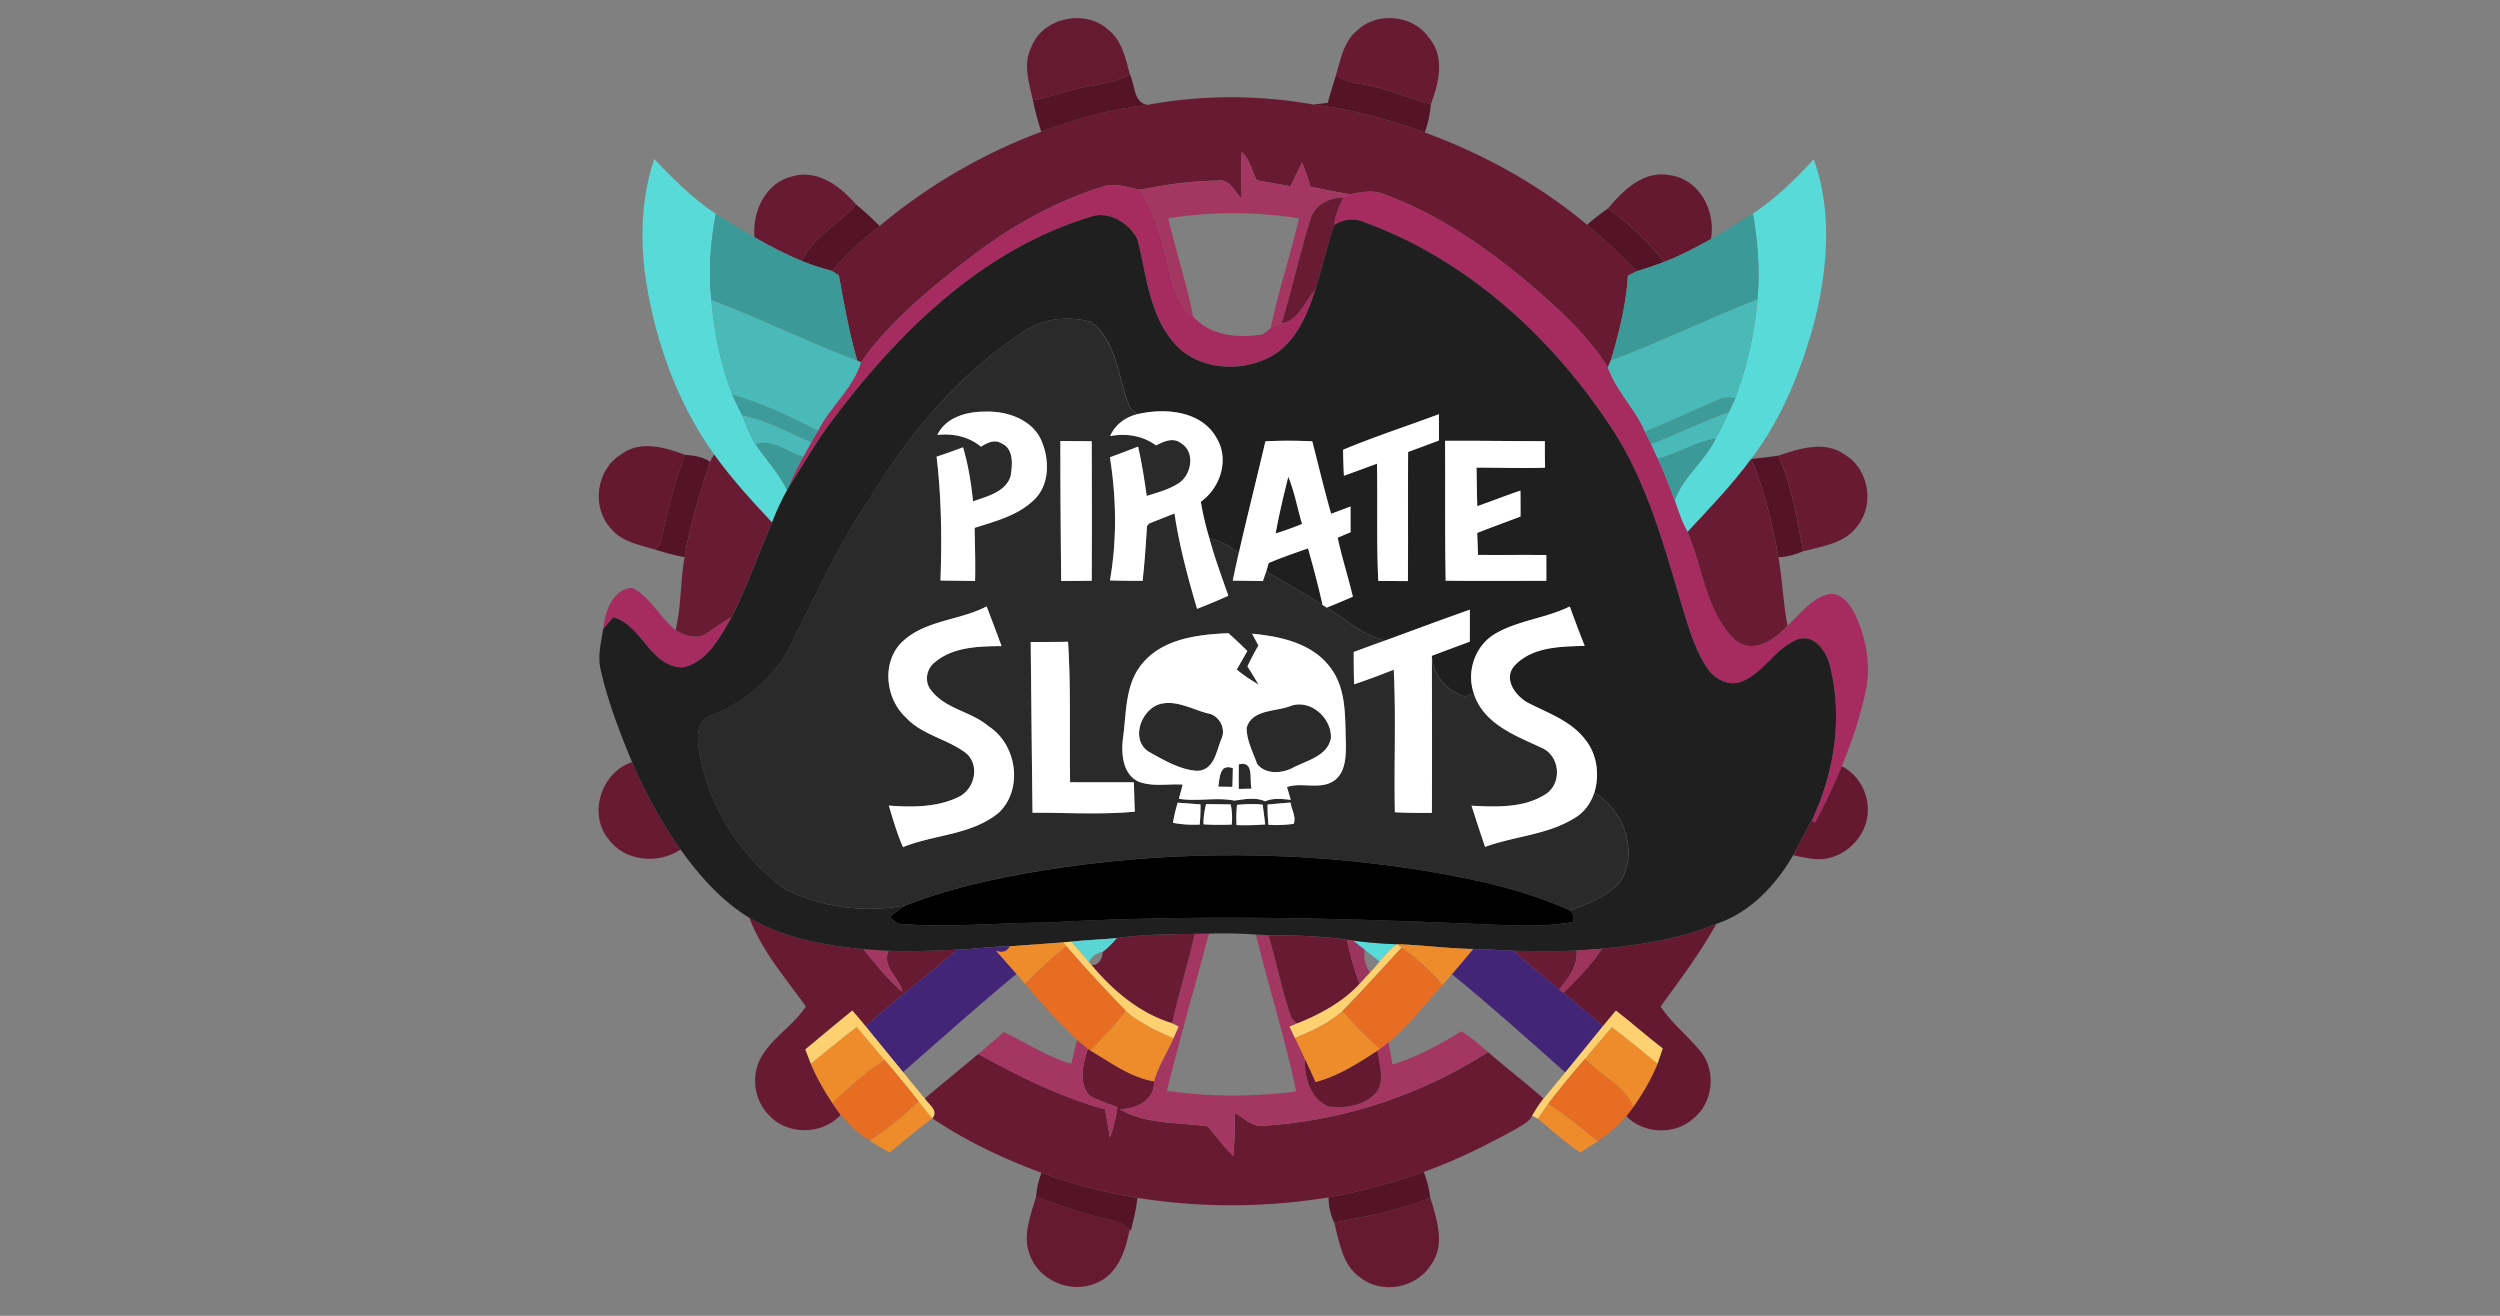
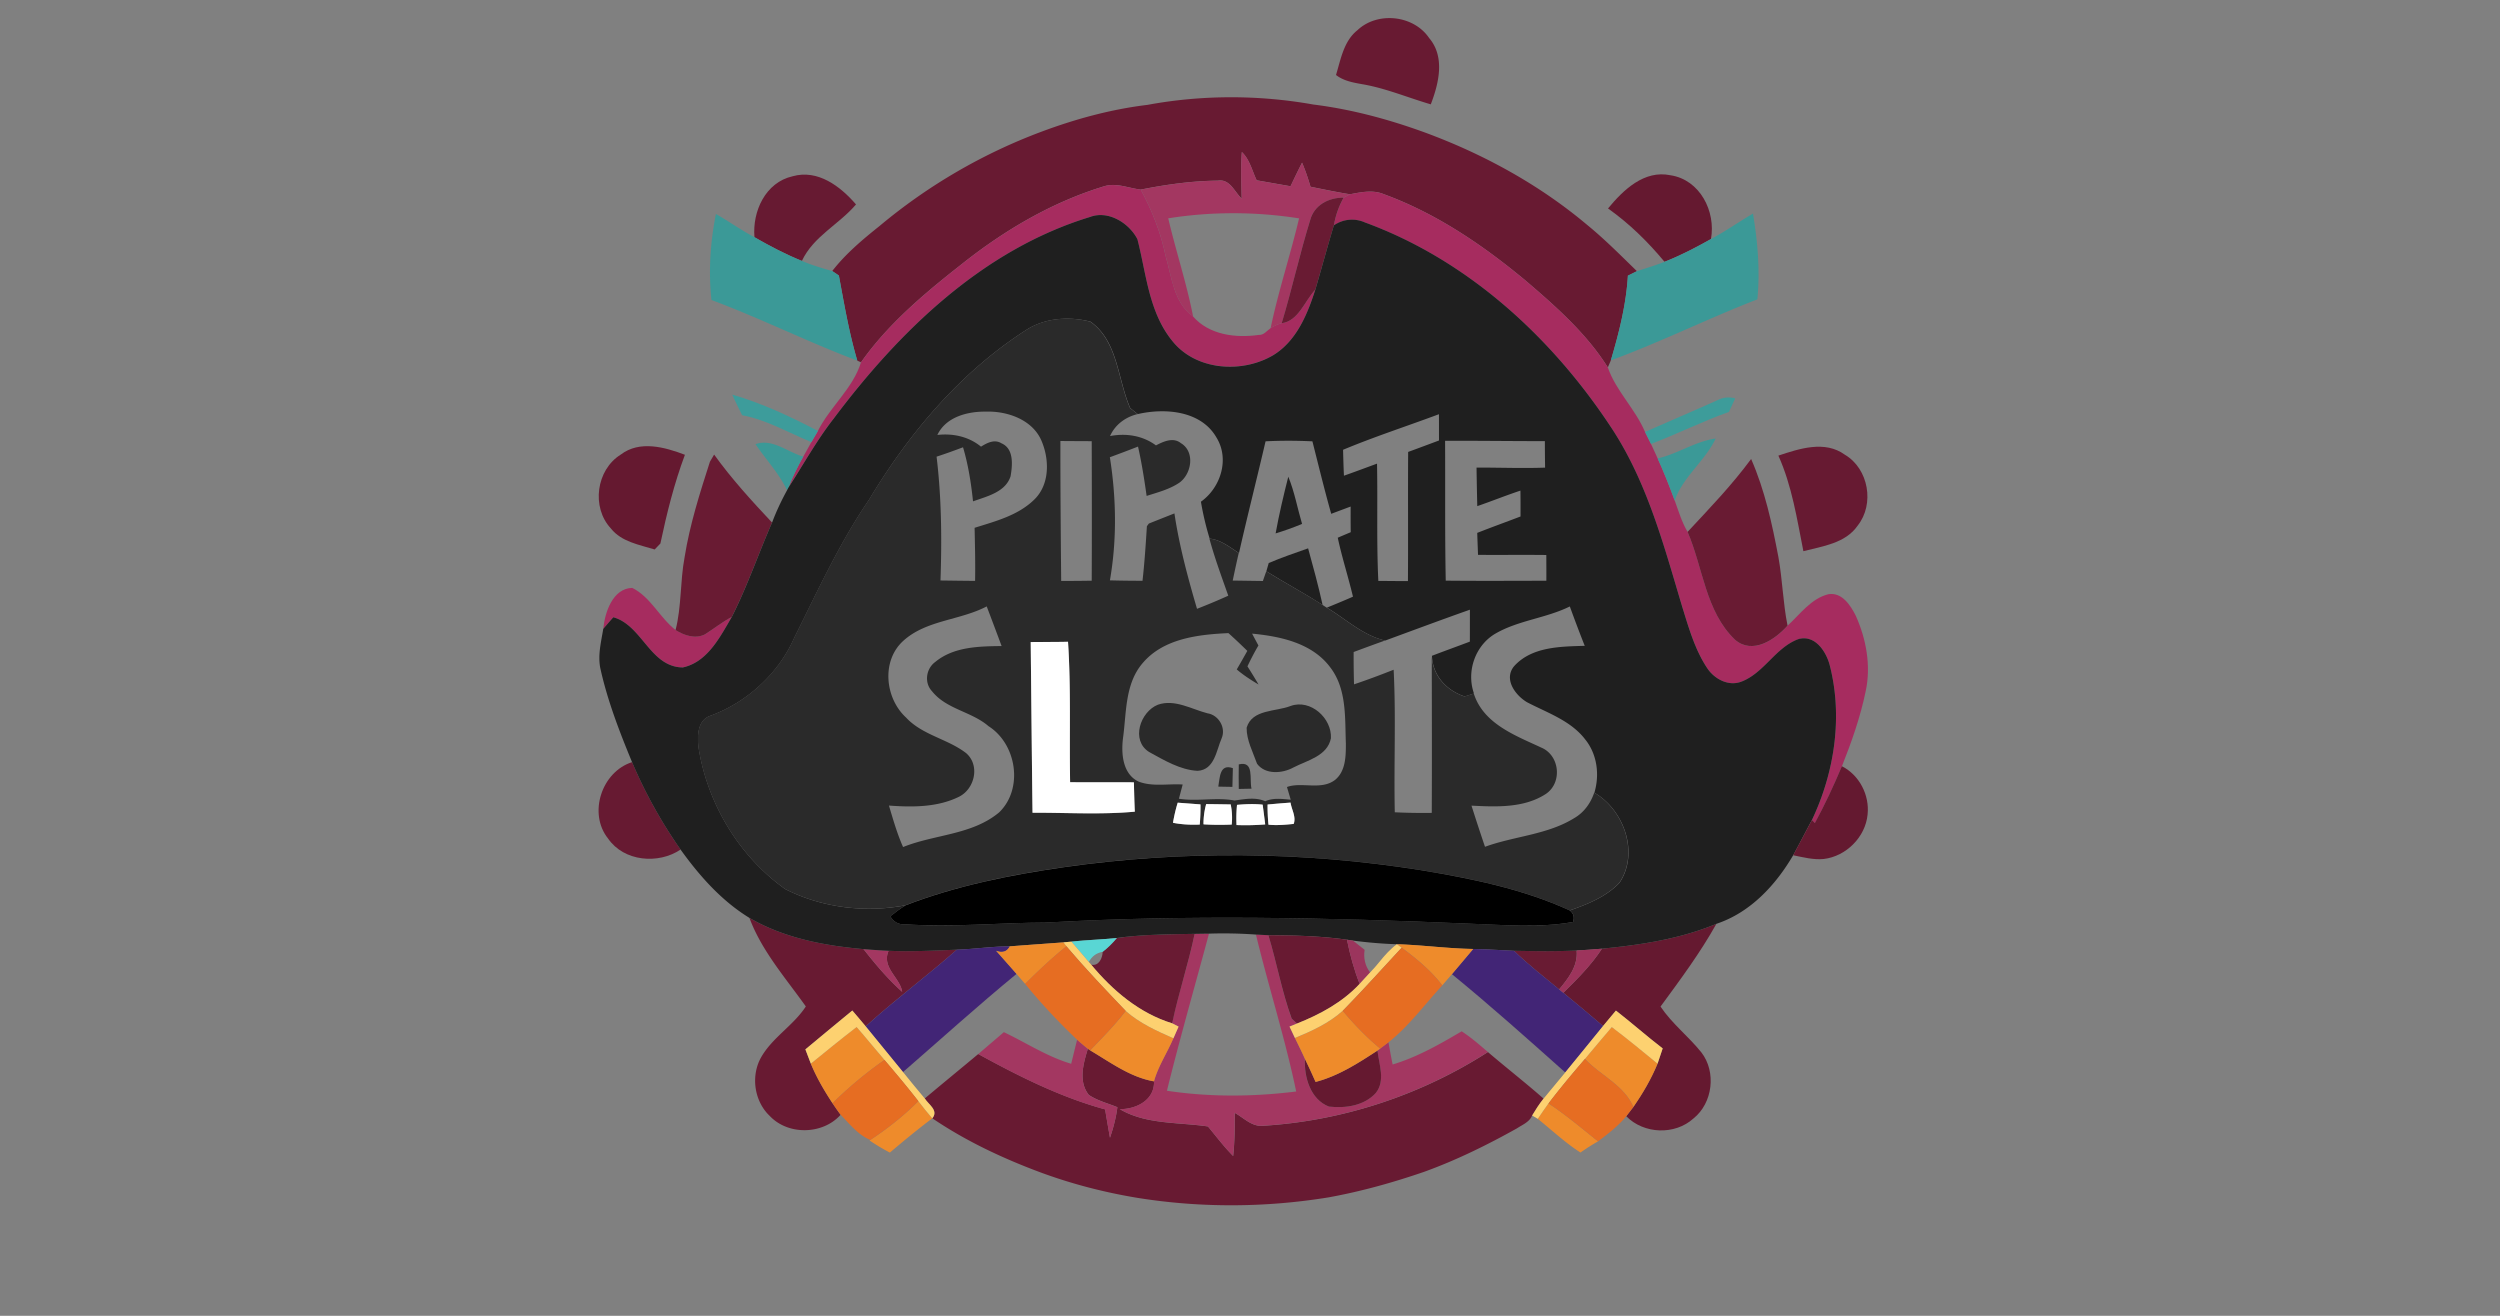
<svg xmlns="http://www.w3.org/2000/svg" id="Layer_2" viewBox="0 0 570 300">
  <rect x="0" y="0" width="570" height="300" fill="#808080" stroke="none" />
  <style>.st0{fill:#661a31}.st1{fill:#681a32}.st2{fill:#541327}.st3{fill:#a33761}.st4{fill:#57dad8}.st5{fill:#671a32}.st6{fill:#651930}.st7{fill:#a62c5f}.st8{fill:#691b33}.st9{fill:#3b9997}.st10{fill:#1f1f1f}.st11{fill:#49bab8}.st12{fill:#2a2a2a}.st13{fill:#3d9c9b}.st14{fill:#3d9c9a}.st15{fill:#fff}.st16{fill:#641930}.st17{fill:#59d6d4}.st18{fill:#9b355d}.st19{fill:#422576}.st20{fill:#ee8b2b}.st21{fill:#fdd170}.st22{fill:#e66d22}.st23{fill:#9d345c}</style>
  <switch>
    <g>
-       <path class="st0" d="M235.1 10.84c2.51-6.84 12.44-8.95 17.66-3.98 3.1 2.45 3.9 6.52 4.85 10.12-3.36 1.93-7.28 2.2-10.98 3.04-3.76.76-7.35 2.2-11.13 2.84-.86-3.89-2.32-8.19-.4-12.02zM236.22 272.85c4.59 1.64 9.13 3.43 13.88 4.54 2.59.68 5.46.99 7.45 2.99-.89 4.75-2.68 10.12-7.53 12.13-5.8 2.62-13.25-.52-15.29-6.58-1.64-4.34.3-8.89 1.49-13.08zM304.2 278.76c7.38-1.45 14.98-2.66 21.91-5.69 1.46 4.88 3.52 10.72.16 15.31-3.34 5.36-11.25 6.81-16.19 2.86-4.05-2.84-4.7-8.06-5.88-12.48z" />
      <path class="st1" d="M309.48 6.9c4.58-4.34 12.82-3.47 16.36 1.77 3.68 4.3 2.21 10.36.38 15.12-5.21-1.52-10.25-3.67-15.62-4.59-2.1-.37-4.27-.76-5.99-2.1 1.09-3.58 1.76-7.72 4.87-10.2zM261.63 23.91c12.43-2.3 25.35-2.3 37.79-.08 8.71 1.08 17.19 3.37 25.43 6.37 13.36 4.92 26.07 11.87 37 21.06 4.01 3.27 7.66 6.96 11.37 10.57-.52.25-1.54.77-2.06 1.02-.39 6.58-2.02 13.02-3.89 19.32l-.68 1.6c-4.88-7.75-11.88-13.93-18.79-19.83-9.72-8.07-20.37-15.32-32.29-19.67-2.48-1.05-5.18-.46-7.71.02-3.01-.48-6.01-1.12-9-1.72-.55-1.86-1.16-3.7-1.93-5.49-.91 1.78-1.77 3.58-2.63 5.38-2.58-.45-5.14-.91-7.72-1.36-1.04-2.19-1.58-4.73-3.38-6.45-.28 3.54-.12 7.1-.03 10.64-1.64-1.56-2.7-4.55-5.43-4.11-5.92.06-11.8.89-17.58 2.04-2.76-.3-5.55-1.62-8.33-.76-12.01 3.65-22.94 10.13-32.71 17.93-8.33 6.54-16.61 13.5-22.75 22.22l-.85-.39c-1.87-6.36-2.99-12.89-4.2-19.4-.38-.26-1.13-.77-1.51-1.02 3.07-3.96 6.92-7.18 10.81-10.29a126.577 126.577 0 0 1 36.86-21.47c7.82-2.92 15.91-5.13 24.21-6.13zM170.87 209.28c7.88 4.59 17.03 6.32 26.01 7.12 2.7 3.43 5.53 6.81 8.81 9.73-.46-3.21-4.76-5.53-3.09-9.35 5.19.23 10.36-.05 15.55-.25-6.79 5.99-14.08 11.4-20.77 17.48-1-1.22-2.02-2.41-3.05-3.61-3.58 2.94-7.14 5.89-10.71 8.85l1.24 3.25c1.31 3.17 3.06 6.15 4.94 9.02.59.9 1.21 1.78 1.85 2.66-4.07 4.54-11.95 4.71-16.15.25-3.5-3.31-4.34-8.99-2.05-13.21 2.56-4.63 7.43-7.36 10.28-11.75-4.6-6.48-10.06-12.66-12.86-20.19zM248.03 239.12l.54.37c4.61 2.73 9.17 6.14 14.55 7.06.15 4.27-4.01 6.35-7.79 6.35 5.98 3.52 13.4 2.94 20.09 3.94 1.89 2.28 3.67 4.65 5.75 6.74.35-3.27.38-6.56.36-9.84 2.07 1.14 3.94 3.23 6.51 2.94 18.12-1.12 35.93-6.99 51.21-16.81 4.19 3.58 8.54 6.97 12.68 10.61-.97 1.21-1.81 2.52-2.6 3.85-.61 1.5-2.21 2.1-3.46 2.93-6.83 3.82-13.88 7.29-21.24 9.94-7.1 2.44-14.34 4.46-21.72 5.8-14.4 2.35-29.18 2.42-43.57.11-7.45-1.23-14.8-3.12-21.9-5.73-8.69-3.22-17.19-7.2-24.87-12.41h-.01c1.51-1.81-.83-3.13-1.7-4.53 4.04-3.4 8.14-6.74 12.19-10.13 9.23 5.06 18.71 9.82 28.91 12.62.37 2.15.72 4.31 1.12 6.46.78-2.27 1.38-4.58 1.69-6.95-2.18-.9-4.54-1.47-6.52-2.81-2.43-3.07-1.25-7.13-.22-10.51z" />
-       <path class="st2" d="M257.62 16.98c1.2 2.37.75 6.43 4.01 6.93-8.3 1-16.39 3.21-24.21 6.13-.8-2.35-1.41-4.76-1.92-7.19 3.78-.64 7.37-2.08 11.13-2.84 3.71-.84 7.63-1.1 10.99-3.03zM302.7 23.46c.61-2.13 1.26-4.24 1.92-6.36 1.73 1.35 3.89 1.74 5.99 2.1 5.37.92 10.41 3.07 15.62 4.59-.15 2.2-.63 4.34-1.38 6.41-8.23-3-16.72-5.29-25.43-6.37.83-.09 2.46-.27 3.28-.37zM195.16 46.6c1.89 1.54 3.68 3.2 5.4 4.91-3.89 3.12-7.74 6.34-10.81 10.29-2.35-.67-4.69-1.36-6.93-2.32 2.62-5.61 8.47-8.31 12.34-12.88zM361.84 51.26c1.52-1.33 3.11-2.6 4.78-3.73 4.84 3.43 9.1 7.59 12.88 12.16-2.06.82-4.19 1.45-6.29 2.14-3.71-3.61-7.35-7.3-11.37-10.57zM156.15 103.69c1.99.17 4.04.39 5.72 1.6-2.29 7.14-4.59 14.33-5.77 21.76-2.32-.43-4.59-1.09-6.84-1.77.32-.35.98-1.01 1.31-1.36 1.43-6.85 3.13-13.65 5.58-20.23zM399.26 104.65c2.08-.2 4.14-.46 6.21-.77 3.09 6.9 4.23 14.43 5.69 21.79-1.82.74-3.7 1.37-5.68 1.36-1.43-7.61-3.1-15.26-6.22-22.38zM237.44 267.39c7.1 2.61 14.44 4.5 21.9 5.73-.28 2.54-.89 5.01-1.51 7.49l-.28-.22c-1.99-2-4.86-2.31-7.45-2.99-4.75-1.12-9.29-2.9-13.88-4.54.13-1.89.59-3.71 1.22-5.47zM302.91 273c7.38-1.33 14.63-3.36 21.72-5.8.7 1.9 1.23 3.85 1.48 5.86-6.92 3.04-14.52 4.24-21.91 5.69-.85-1.79-1.29-3.75-1.29-5.75z" />
      <path class="st3" d="M283.14 34.67c1.81 1.72 2.35 4.27 3.38 6.45 2.58.45 5.14.91 7.72 1.36.86-1.81 1.72-3.6 2.63-5.38.77 1.78 1.38 3.62 1.93 5.49 2.99.61 5.99 1.24 9 1.72-.37.2-1.1.58-1.46.76-3.39-.02-6.7 1.68-7.62 5.14-2.4 7.75-4.14 15.71-6.49 23.49-.9.22-1.74.64-2.53 1.13 1.76-8.44 4.5-16.64 6.49-25.04-9.86-1.55-19.98-1.58-29.83-.01 1.75 7.5 4.2 14.83 5.67 22.4-4.43-3.21-4.85-8.99-6.28-13.83-1.08-5.31-3.08-10.36-5.66-15.11 5.78-1.15 11.66-1.98 17.58-2.04 2.73-.45 3.78 2.54 5.43 4.11-.08-3.55-.24-7.1.04-10.64zM272.37 212.92c.82-.01 2.46-.03 3.28-.05-3.21 11.94-6.62 23.82-9.59 35.82 9.75 1.47 19.69 1.39 29.47.17-2.5-12.05-6.29-23.83-9.18-35.79.71.03 2.13.12 2.84.15 1.91 6.3 3.07 12.85 5.3 19.02l1.21 1.13c-.43.17-1.26.52-1.69.69.31.64.92 1.94 1.23 2.6.77 1.59 1.56 3.16 2.28 4.77-.22 4.14 1.26 9.23 5.47 10.86 3.74.44 8.06-.17 10.69-3.12 2.23-2.79.71-6.5.37-9.64l.62-.45c.47-.36 1.43-1.08 1.9-1.44.3 1.69.61 3.37.95 5.06 5.6-1.67 10.73-4.61 15.74-7.56 2.13 1.39 4.05 3.05 5.97 4.71-15.28 9.82-33.09 15.7-51.21 16.81-2.56.29-4.44-1.81-6.51-2.94.02 3.29-.01 6.58-.36 9.84-2.08-2.09-3.86-4.46-5.75-6.74-6.69-1-14.11-.43-20.09-3.94 3.77 0 7.93-2.08 7.79-6.35.97-3.48 3.02-6.52 4.43-9.83.29-.67.87-1.99 1.17-2.66a66.7 66.7 0 0 1-1.46-.75c1.45-6.84 3.71-13.51 5.13-20.37zM196.89 216.4c1.9.16 3.81.29 5.72.38-1.67 3.82 2.63 6.14 3.09 9.35-3.28-2.92-6.11-6.3-8.81-9.73zM228.88 235.33c5.11 2.43 9.89 5.6 15.35 7.21.45-1.83.9-3.66 1.35-5.47.79.7 1.61 1.39 2.45 2.06-1.02 3.38-2.21 7.44.21 10.52 1.98 1.33 4.34 1.91 6.52 2.81-.31 2.37-.91 4.68-1.69 6.95-.39-2.15-.75-4.31-1.12-6.46-10.2-2.79-19.68-7.56-28.91-12.62 1.95-1.68 3.9-3.33 5.84-5z" />
-       <path class="st4" d="M149.18 36.25c4.3 4.58 8.81 9.02 14.04 12.53-1.29 6.44-1.71 13.06-1.02 19.62.55 7.36 2.14 14.65 4.75 21.56.69 1.59 1.49 3.13 2.24 4.7.94 2.23 1.74 4.54 3.06 6.6 2.38 3.51 5.35 6.64 7.2 10.49-1.3 2.38-2.46 4.83-3.42 7.38-4.65-4.94-9.25-9.97-13.21-15.5-8.8-12.35-13.92-27.16-15.89-42.14-.94-8.44-.49-17.14 2.25-25.24zM399.68 48.71c5.18-3.47 9.67-7.82 13.86-12.41 4.17 11.58 3.21 24.36.38 36.13-3 11.45-7.46 22.72-14.65 32.22-4.37 5.92-9.48 11.25-14.49 16.62-1.35-2.22-2.06-4.73-2.94-7.14 1.82-5.37 6.9-8.99 9.35-14.16 1.14-1.96 2.06-4.01 3.02-6.06.36-.77 1.07-2.32 1.43-3.09 2.66-7.25 4.45-14.86 5.05-22.56.63-6.54.07-13.11-1.01-19.55zM308.48 214.46c3.31.43 6.66.71 10.01.83-1.52 1.12-2.76 2.54-3.94 3.99-1.08-.99-2.25-1.85-3.4-2.71-.9-.72-1.78-1.42-2.67-2.11z" />
      <path class="st5" d="M180.71 40.19c5.76-1.63 10.91 2.3 14.46 6.42-3.88 4.57-9.72 7.27-12.34 12.88-3.74-1.52-7.31-3.39-10.81-5.4-.51-5.9 2.5-12.5 8.69-13.9zM405.47 103.88c4.8-1.6 10.6-3.52 15.15-.21 5.44 3.21 6.83 11.27 2.92 16.18-2.79 4.03-7.98 4.69-12.37 5.82-1.46-7.35-2.6-14.89-5.7-21.79zM138.65 191.2c-4.61-5.73-1.47-15.24 5.46-17.43 2.98 7 6.69 13.71 11.06 19.93-5.04 3.4-12.89 2.76-16.52-2.5z" />
      <path class="st6" d="M366.63 47.53c3.48-4.22 8.25-8.83 14.25-7.57 6.7 1.02 10.37 8.23 9.22 14.54-3.43 1.93-6.92 3.75-10.59 5.19-3.79-4.57-8.04-8.73-12.88-12.16zM141.54 103.64c4.31-3.29 10.03-1.7 14.62.05-2.45 6.58-4.15 13.39-5.59 20.23-.33.35-.99 1.01-1.31 1.36-3.51-1.08-7.56-1.74-9.97-4.78-4.51-4.83-3.36-13.38 2.25-16.86zM365.25 216.3c8.88-.87 17.81-2.21 26.09-5.67-3.71 6.65-8.25 12.75-12.74 18.87 2.61 3.89 6.38 6.8 9.3 10.43 3.46 4.45 2.63 11.55-1.79 15.08-4.24 3.85-11.33 3.57-15.32-.51.4-.53 1.22-1.58 1.62-2.1 2.15-3.1 4.07-6.38 5.51-9.88.41-1.16.8-2.32 1.17-3.48-3.63-2.78-7.05-5.82-10.66-8.63-.99 1.16-1.97 2.33-2.93 3.52-3-2.55-6.01-5.09-9.06-7.58 3.18-3.12 6.36-6.31 8.81-10.05zM299.95 246.69c5.14-1.33 9.71-4.28 14.11-7.15.35 3.14 1.86 6.84-.37 9.64-2.63 2.94-6.96 3.55-10.69 3.12-4.21-1.62-5.69-6.72-5.47-10.86.83 1.73 1.65 3.48 2.42 5.25z" />
      <g>
        <path class="st7" d="M251.76 42.47c2.77-.86 5.57.46 8.33.76 2.58 4.75 4.58 9.8 5.66 15.11 1.43 4.84 1.85 10.63 6.28 13.83 3.67 4.21 9.74 4.94 14.97 4.19 1.18.07 1.84-.97 2.7-1.54.79-.48 1.63-.91 2.53-1.13 3.84-.49 5.26-5.12 7.67-7.66-1.82 5.66-4.3 11.7-9.59 14.94-7.19 4.25-17.79 3.51-23.13-3.37-5.28-6.56-5.83-15.24-7.85-23.06-1.87-3.68-6.62-6.66-10.79-5.08-24.48 7.46-43.54 26.06-58.55 46.08-3.82 4.9-6.81 10.35-10.19 15.55.95-2.4 2.07-4.74 3.35-6.98.6-1.1 1.22-2.21 1.84-3.3.37-.63 1.13-1.91 1.49-2.55 2.76-5.53 8.02-9.72 9.82-15.64 6.14-8.72 14.42-15.67 22.75-22.22 9.77-7.79 20.71-14.28 32.71-17.93zM307.8 44.3c2.53-.48 5.22-1.07 7.71-.02 11.93 4.35 22.57 11.59 32.29 19.67 6.91 5.9 13.92 12.08 18.79 19.83 1.81 5.31 6.27 9.46 8.48 14.72.33.68 1.02 2.05 1.37 2.74.52 1.09 1.01 2.18 1.51 3.29 1.43 3.15 2.7 6.37 3.89 9.61.89 2.42 1.6 4.92 2.94 7.14 3.53 8.13 4.07 18.12 10.82 24.59 4 3.46 9.11-.01 11.97-3.22 2.88-2.63 5.38-6.22 9.35-7.18 3.05-.46 4.99 2.52 6.18 4.88 2.4 5.32 3.52 11.42 2.29 17.2-1.21 5.89-3.21 11.58-5.43 17.16-1.85 4.42-3.89 8.75-6.16 12.96l-.67-.7c5.11-10.8 7.05-23.36 4.12-35.04-.76-3.21-3.32-7.27-7.18-6.21-5.23 1.9-7.82 7.72-13.03 9.71-2.96 1.13-6.15-.62-7.79-3.08-2.81-4.21-4.19-9.15-5.68-13.93-4.23-14.13-8.07-28.74-16.36-41.16-13.54-20.48-32.68-38-55.97-46.52-2.36-1.06-4.98-.82-7.11.66.37-2.22 1.12-4.36 2.22-6.32.35-.2 1.09-.58 1.45-.78zM137.55 143.39c.33-3.73 2.16-9.25 6.6-9.35 4.2 2.07 6.24 6.77 9.89 9.61 1.96 1.22 4.49 2.09 6.7.98 2.06-1.3 3.94-2.85 6.12-3.97-2.68 4.55-5.53 10.3-11.18 11.52-7.44-.07-9.27-9.63-15.84-11.44-.78.88-1.53 1.76-2.29 2.65z" />
      </g>
      <g>
        <path class="st8" d="M298.72 50.2c.92-3.46 4.23-5.16 7.62-5.14-1.1 1.97-1.85 4.11-2.22 6.32-1.46 4.86-2.79 9.78-4.22 14.65-2.42 2.54-3.83 7.16-7.67 7.66 2.35-7.78 4.09-15.74 6.49-23.49zM162.82 103.64c3.97 5.53 8.57 10.56 13.21 15.5-3.13 7.14-5.66 14.56-9.18 21.52-2.17 1.12-4.06 2.67-6.12 3.97-2.22 1.12-4.75.24-6.7-.98 1.39-5.43 1.02-11.11 2.06-16.61 1.18-7.43 3.48-14.62 5.77-21.76.25-.41.73-1.22.96-1.64zM384.77 121.27c5.01-5.37 10.12-10.69 14.49-16.62 3.12 7.12 4.78 14.77 6.22 22.38.93 5.16 1.04 10.45 2.08 15.61-2.86 3.21-7.97 6.68-11.97 3.22-6.75-6.46-7.29-16.46-10.82-24.59zM254.65 213.86c5.86-.82 11.81-.84 17.72-.94-1.43 6.87-3.68 13.54-5.12 20.4-7.49-2.32-13.54-7.45-18.46-13.37 1.75.38 2.58-1.51 2.62-2.93 1.21-.94 2.28-2 3.24-3.16zM345.18 216.78c4.76.08 9.53.18 14.29-.07.33 3.54-1.86 6.3-3.98 8.87-3.49-2.87-7.06-5.66-10.31-8.8z" />
      </g>
      <g>
        <path class="st9" d="M163.23 48.79c2.98 1.68 5.75 3.7 8.79 5.29 3.5 2.01 7.07 3.89 10.81 5.4 2.24.97 4.59 1.66 6.93 2.32.38.25 1.13.76 1.51 1.02 1.21 6.51 2.32 13.04 4.2 19.4-11.25-4.22-22.01-9.63-33.26-13.82-.7-6.55-.27-13.17 1.02-19.61zM390.1 54.5c3.31-1.74 6.35-3.93 9.58-5.8 1.08 6.44 1.64 13.02 1 19.55-11.25 4.37-22.08 9.75-33.41 13.92 1.86-6.3 3.5-12.74 3.89-19.32.52-.25 1.54-.77 2.06-1.02 2.1-.69 4.23-1.32 6.29-2.14 3.67-1.44 7.16-3.26 10.59-5.19zM377.94 104.52c4.59-1.04 8.56-3.89 13.24-4.54-2.45 5.16-7.53 8.79-9.35 14.16-1.18-3.25-2.46-6.47-3.89-9.62zM172.25 101.27c3.81-1.37 7.34 1.82 10.9 2.84a55.923 55.923 0 0 0-3.35 6.98c-.09.16-.26.49-.36.67-1.84-3.85-4.81-6.98-7.19-10.49z" />
      </g>
      <g>
        <path class="st10" d="M248.54 49.47c4.16-1.58 8.91 1.4 10.79 5.08 2.02 7.82 2.58 16.5 7.85 23.06 5.34 6.88 15.94 7.62 23.13 3.37 5.29-3.24 7.77-9.28 9.59-14.94 1.43-4.88 2.76-9.79 4.22-14.65 2.13-1.47 4.75-1.71 7.11-.66 23.29 8.52 42.43 26.04 55.97 46.52 8.29 12.42 12.13 27.03 16.36 41.16 1.49 4.77 2.88 9.72 5.68 13.93 1.63 2.46 4.83 4.21 7.79 3.08 5.21-1.99 7.8-7.81 13.03-9.71 3.85-1.06 6.42 3 7.18 6.21 2.93 11.68.99 24.24-4.12 35.04-1.44 2.67-2.82 5.37-4.28 8.04-4.02 6.85-9.77 13.06-17.5 15.63-8.28 3.46-17.22 4.8-26.09 5.67-1.92.18-3.84.3-5.77.41-4.76.25-9.53.15-14.29.07-3.1-.15-6.2-.35-9.29-.41-5.82-.09-11.58-.9-17.4-1.08-3.35-.11-6.69-.4-10.01-.83l-1.38-.2c-5.93-.85-11.93-1-17.91-1.03-.71-.03-2.13-.12-2.84-.15-3.57-.25-7.14-.33-10.71-.21-.82.01-2.46.03-3.28.05-5.91.1-11.86.13-17.72.94-3.45.37-6.92.45-10.37.83-.46.05-1.36.13-1.82.17-4.07.31-8.17.59-12.24.91-4.04 0-8.05.63-12.07.76-5.19.21-10.36.48-15.55.25-1.91-.09-3.82-.22-5.72-.38-8.98-.79-18.14-2.53-26.01-7.12-6.37-3.9-11.38-9.57-15.7-15.58a108.95 108.95 0 0 1-11.06-19.93c-2.84-6.89-5.55-13.87-7.18-21.16-.71-3.07.12-6.2.61-9.22.76-.89 1.52-1.77 2.3-2.65 6.57 1.82 8.4 11.37 15.84 11.44 5.65-1.22 8.5-6.97 11.18-11.52 3.52-6.96 6.05-14.38 9.18-21.52.95-2.55 2.12-5 3.42-7.38.09-.17.26-.51.36-.67 3.38-5.2 6.37-10.65 10.19-15.55 15-20.02 34.05-38.61 58.53-46.07zm-14.53 25.74c-15.04 9.64-26.78 23.59-35.9 38.8-6.74 9.86-11.68 20.75-17.01 31.4-3.58 8.19-10.79 14.74-19.15 17.8-3.04 1.07-2.99 4.86-2.63 7.51 2.07 12.64 9.25 24.56 19.71 31.99 8.35 4.25 18.32 5.5 27.51 3.68-1.27.72-2.39 1.64-3.54 2.53.69 1.21 1.85 1.92 3.28 1.81 10.79.76 21.59-.36 32.37-.39 32.12-1.83 64.32-1.12 96.44.26 7.83.26 15.8 1.02 23.56-.39.37-1.08.13-1.96-.72-2.62 4.07-1.44 8.3-3.12 11.33-6.32 4.55-6.81 1.01-16.63-5.74-20.53 1.23-4.11.63-8.8-2.1-12.16-3.3-4.3-8.65-6.06-13.27-8.48-2.67-1.6-5.36-5.24-2.94-8.2 4.02-4.46 10.55-4.49 16.11-4.65-1.18-2.98-2.31-5.98-3.4-8.98-5.39 2.67-11.63 3.14-16.87 6.14-4.68 2.66-6.77 8.66-4.98 13.71-.53.16-1.59.51-2.12.67-4.15-1.38-7.27-4.75-7.46-9.27 2.86-1.1 5.76-2.14 8.64-3.23.01-2.43.01-4.85.01-7.28-6.46 2.28-12.89 4.68-19.32 7.04-5.09-1.18-8.92-4.9-13.29-7.51 1.99-.81 3.98-1.63 5.95-2.5-1.07-4.51-2.5-8.91-3.47-13.44.74-.32 2.22-.95 2.96-1.26-.03-1.95-.03-3.91-.02-5.85-1.1.41-3.32 1.24-4.43 1.66-1.55-5.49-2.89-11.02-4.29-16.53-3.57-.16-7.13-.18-10.68 0-1.98 8.51-4.13 16.96-6.06 25.47-2.09-1.33-4.13-3.02-6.69-3.29a65.85 65.85 0 0 1-1.99-8.41c4.52-3.21 6.58-9.74 3.54-14.64-3.51-6.13-11.73-6.77-17.93-5.34-.43-.33-1.29-1.02-1.71-1.36-2.89-6.53-2.77-15.26-9.07-19.71-4.88-1.25-10.35-.87-14.63 1.87zm72.21 27.34c.05 1.97.1 3.93.2 5.91 2.53-.89 5.03-1.83 7.54-2.75.18 8.91-.13 17.84.3 26.74 2.24 0 4.5.05 6.75.03.07-9.81-.02-19.63.05-29.44 2.35-.86 4.68-1.73 7.03-2.61 0-2 0-3.99-.01-5.99-7.29 2.72-14.7 5.12-21.86 8.11zm23.26-2.04c.06 10.63-.06 21.25.15 31.88 7.65.08 15.3.03 22.94.02.01-1.96 0-3.91-.01-5.87-5.19-.06-10.38.01-15.57-.03-.06-1.68-.13-3.35-.18-5.01 3.28-1.3 6.59-2.48 9.87-3.74.01-1.97.01-3.93-.02-5.9-3.31 1.1-6.54 2.4-9.84 3.54-.07-2.93-.13-5.86-.17-8.79 5.21-.02 10.42.2 15.63.01-.03-2.02-.05-4.03-.05-6.04-7.59.01-15.17-.11-22.75-.07z" />
        <path class="st10" d="M293.73 108.69c1.43 3.46 2.08 7.19 3.14 10.76-1.97.83-3.99 1.54-6.03 2.17.78-4.34 1.81-8.65 2.89-12.93zM289.27 128.37c2.93-1.25 5.97-2.29 8.98-3.35 1.18 4.28 2.35 8.57 3.3 12.9-4.2-2.69-8.6-5.03-12.82-7.67.13-.47.4-1.41.54-1.88z" />
      </g>
      <g>
-         <path class="st11" d="M162.2 68.41c11.25 4.2 22.01 9.6 33.26 13.82l.85.39c-1.81 5.92-7.06 10.11-9.82 15.64-6.26-3.28-12.73-6.32-19.54-8.29-2.61-6.91-4.2-14.2-4.75-21.56zM367.27 82.17c11.33-4.16 22.16-9.54 33.41-13.92-.6 7.71-2.39 15.32-5.05 22.56-1.4-.37-2.85-.23-4.14.46-5.45 2.46-10.96 4.77-16.42 7.21-2.21-5.26-6.67-9.41-8.48-14.72.17-.39.51-1.19.68-1.59zM376.44 101.23c5.98-2.29 11.73-5.15 17.77-7.31-.97 2.05-1.89 4.11-3.02 6.06-4.68.66-8.65 3.51-13.24 4.54-.5-1.11-1-2.2-1.51-3.29zM169.19 94.67c5.61 1.06 10.58 3.98 15.8 6.14-.62 1.09-1.24 2.2-1.84 3.3-3.57-1.02-7.1-4.21-10.9-2.84-1.32-2.06-2.11-4.37-3.06-6.6z" />
-       </g>
+         </g>
      <g>
        <path class="st12" d="M234.01 75.21c4.28-2.75 9.75-3.13 14.58-1.86 6.3 4.45 6.19 13.18 9.07 19.71.43.33 1.29 1.02 1.71 1.36-2.75.64-5.12 2.4-6.28 5 3.66-.7 7.44-.11 10.47 2.13 1.69-.89 3.93-1.92 5.67-.52 3.31 1.96 2.47 7.08-.39 9.06-2.23 1.49-4.88 2.17-7.41 2.98-.53-3.77-1.12-7.53-1.96-11.25-2.13.83-4.27 1.64-6.42 2.43 1.47 9.29 1.63 18.78.01 28.07 2.47.07 4.96.1 7.43.1.47-4.13.74-8.29 1-12.44l.45-.61c1.94-.77 3.89-1.55 5.83-2.31 1.1 7.37 3.05 14.6 5.15 21.75 2.4-.93 4.78-1.93 7.13-2.99-1.52-4.31-3.11-8.61-4.31-13.02 2.56.26 4.6 1.96 6.69 3.29-.48 2.09-.93 4.17-1.37 6.28 2.29.03 4.58.07 6.88.1.18-.55.58-1.67.77-2.22 4.22 2.65 8.63 4.98 12.82 7.67.24.16.71.47.95.62 4.37 2.61 8.2 6.32 13.29 7.51-2.39.85-4.77 1.73-7.14 2.61-.01 2.45.01 4.91.09 7.37 3.04-1.02 6.05-2.15 9.03-3.33.55 10.81.03 21.67.26 32.5 2.81.14 5.61.18 8.43.14.06-11.94.02-23.87 0-35.81.2 4.52 3.31 7.89 7.46 9.27.53-.16 1.59-.51 2.12-.67 2.22 6.91 9.44 9.54 15.41 12.33 4.19 1.77 4.82 7.96 1.07 10.53-4.96 3.27-11.29 2.99-17 2.7 1 3.14 2.02 6.27 3.08 9.38 6.72-2.45 14.24-2.73 20.4-6.57 2.2-1.28 3.7-3.4 4.5-5.77 6.75 3.9 10.29 13.72 5.74 20.53-3.02 3.21-7.26 4.89-11.33 6.32-10.8-4.96-22.54-7.3-34.19-9.23-26.77-4.23-54.17-4.47-80.99-.66-12.29 1.77-24.59 4.22-36.2 8.69-9.19 1.82-19.16.57-27.51-3.68-10.46-7.43-17.64-19.35-19.71-31.99-.36-2.64-.4-6.44 2.63-7.51 8.36-3.06 15.57-9.61 19.15-17.8 5.32-10.65 10.27-21.54 17.01-31.4 9.15-15.2 20.89-29.15 35.93-38.79zm-20.29 23.96c3.53-.41 7.18.38 9.95 2.67 1.39-.87 3.07-1.76 4.68-.76 2.86 1.24 2.5 4.98 2.06 7.51-1.17 3.63-5.38 4.57-8.56 5.72-.44-4.16-1.08-8.31-2.28-12.33-1.99.75-4 1.48-6.03 2.14 1.13 9.36 1.22 18.81.89 28.23 2.63.03 5.26.08 7.89.09.08-4.04-.03-8.07-.11-12.1 4.81-1.51 9.99-2.84 13.68-6.51 3.45-3.42 3.39-9.02 1.61-13.24-2.02-4.89-7.8-6.9-12.73-6.74-4.18-.05-9.09 1.2-11.05 5.32zm28.05 1.38c-.01 10.64.08 21.28.18 31.9 2.31.01 4.63-.01 6.96-.05.05-10.6.03-21.21 0-31.81-2.38-.01-4.76-.02-7.14-.04zm-35.82 45.56c-5.04 4.57-4.17 13.08.62 17.48 3.71 4.02 9.48 4.86 13.7 8.12 3.24 2.78 1.98 8.23-1.7 9.99-4.9 2.39-10.57 2.36-15.89 1.97.95 3.19 1.87 6.41 3.22 9.46 7.19-2.91 15.73-2.74 21.91-7.91 5.57-5.39 4-15.56-2.41-19.64-3.89-3.36-9.63-3.86-12.89-7.97-1.83-1.92-1.38-5.13.7-6.66 4.21-3.5 9.97-3.59 15.16-3.65-1.12-3.01-2.25-6.03-3.4-9.04-6.12 3.21-13.77 3.09-19.02 7.85zm54.55 5.11c-4.05 4.74-3.65 11.32-4.46 17.12-.43 3.5-.08 8.14 3.55 9.86 3.2 1.23 6.73.45 10.06.67-.21.8-.64 2.44-.86 3.24 4.22.68 8.48-.39 12.66.41 2.3-.31 4.78-.83 7.02.17 1.83-.83 3.88-.53 5.82-.35-.22-.72-.64-2.17-.86-2.9 3.35-1.23 7.83.82 10.99-1.64 2.4-1.98 2.44-5.4 2.44-8.26-.23-5.9.24-12.48-3.6-17.43-4.11-5.49-11.33-7.03-17.78-7.64.47.9.95 1.79 1.44 2.7-.91 1.55-1.74 3.14-2.5 4.76.87 1.36 1.71 2.74 2.53 4.14-1.74-1.04-3.44-2.12-4.97-3.44.82-1.39 1.62-2.81 2.41-4.23-1.41-1.38-2.84-2.74-4.31-4.05-6.9.32-14.83 1.22-19.58 6.87zm-25.5-4.83c.14 12.97.25 25.94.41 38.92 7.77-.03 15.58.47 23.32-.24-.1-2.23-.15-4.46-.21-6.69-4.84-.05-9.69.01-14.54-.03-.21-10.66.22-21.41-.48-32.02-2.83.06-5.66.02-8.5.06zm33.52 36.62c-.46 1.5-.82 3.04-1.08 4.59 2.01.39 4.05.49 6.1.4.14-1.53.2-3.07.17-4.6-1.73-.12-3.46-.26-5.19-.39zm6.49.32c-.41 1.51-.62 3.05-.61 4.62 2.14.13 4.29.14 6.43.05.16-1.55.08-3.08-.23-4.59-1.87-.04-3.73-.06-5.59-.08zm7.03.18a33.62 33.62 0 0 0-.12 4.6c2.18.09 4.36.03 6.54-.14-.18-1.51-.38-3.01-.58-4.51-1.93-.21-3.89-.13-5.84.05zm6.97-.08c-.02 1.53.05 3.07.21 4.61 1.92.18 3.84.01 5.75-.18.6-1.62-.48-3.27-.72-4.86-1.75.12-3.5.27-5.24.43z" />
        <path class="st12" d="M264.01 160.67c3.84-1.32 7.62 1.01 11.28 1.96 2.55.37 4.28 3.29 3.25 5.69-1.22 2.79-1.61 7.21-5.49 7.43-3.97-.2-7.64-2.43-11.06-4.3-4.23-2.67-2-9.18 2.02-10.78zM294.26 160.96c4.57-1.64 9.44 2.82 9.19 7.37-.82 4.07-5.42 5.03-8.58 6.67-2.5 1.37-6.39 1.67-8.26-.86-.94-2.66-2.4-5.36-2.38-8.21 1.25-4.27 6.67-3.63 10.03-4.97zM282.44 174.28c3.61-.89 2.37 3.45 2.91 5.54-.72.01-2.17.05-2.91.06-.03-1.87-.03-3.74 0-5.6zM277.77 179.35c.37-1.98.26-5.31 3.32-4.21-.02 1.43-.06 2.84-.1 4.27-.81-.02-2.42-.04-3.22-.06z" />
      </g>
      <g>
        <path class="st13" d="M166.95 89.97c6.81 1.97 13.28 5.01 19.54 8.29-.37.64-1.13 1.92-1.49 2.55-5.22-2.16-10.19-5.08-15.8-6.14-.75-1.57-1.56-3.11-2.25-4.7z" />
      </g>
      <g>
        <path class="st14" d="M391.49 91.28c1.29-.69 2.74-.83 4.14-.46-.36.77-1.07 2.32-1.43 3.09-6.04 2.16-11.79 5.03-17.77 7.31-.35-.69-1.04-2.06-1.37-2.74 5.47-2.43 10.98-4.74 16.43-7.2z" />
      </g>
      <g>
-         <path class="st15" d="M213.72 99.17c1.95-4.12 6.87-5.37 11.05-5.31 4.93-.16 10.71 1.85 12.73 6.74 1.78 4.22 1.84 9.82-1.61 13.24-3.69 3.67-8.88 5-13.68 6.51.08 4.03.2 8.06.11 12.1-2.63-.01-5.26-.06-7.89-.09.33-9.42.24-18.87-.89-28.23 2.02-.66 4.04-1.39 6.03-2.14 1.2 4.01 1.84 8.17 2.28 12.33 3.17-1.15 7.38-2.08 8.56-5.72.44-2.53.8-6.27-2.06-7.51-1.61-1-3.29-.11-4.68.76-2.77-2.3-6.42-3.1-9.95-2.68zM259.38 94.42c6.2-1.44 14.42-.79 17.93 5.34 3.04 4.9.98 11.43-3.54 14.64a65.85 65.85 0 0 0 1.99 8.41c1.21 4.4 2.79 8.71 4.31 13.02-2.35 1.06-4.73 2.06-7.13 2.99-2.1-7.14-4.05-14.38-5.15-21.75-1.94.76-3.89 1.54-5.83 2.31l-.45.61c-.26 4.15-.53 8.31-1 12.44-2.47 0-4.96-.03-7.43-.1 1.62-9.29 1.46-18.78-.01-28.07 2.15-.78 4.29-1.6 6.42-2.43.84 3.71 1.43 7.47 1.96 11.25 2.53-.81 5.17-1.48 7.41-2.98 2.86-1.98 3.7-7.11.39-9.06-1.74-1.4-3.98-.37-5.67.52-3.02-2.24-6.81-2.83-10.47-2.13 1.15-2.61 3.52-4.37 6.27-5.01zM306.22 102.55c7.16-2.99 14.57-5.39 21.85-8.11.01 2 .01 3.99.01 5.99-2.35.89-4.68 1.75-7.03 2.61-.07 9.81.02 19.63-.05 29.44-2.25.01-4.51-.03-6.75-.03-.43-8.9-.11-17.83-.3-26.74-2.52.92-5.01 1.86-7.54 2.75-.09-1.98-.15-3.94-.19-5.91zM241.77 100.55c2.38.02 4.76.03 7.14.05.03 10.6.05 21.21 0 31.81-2.32.03-4.65.06-6.96.05-.1-10.64-.19-21.27-.18-31.91zM288.51 100.62c3.55-.18 7.12-.16 10.68 0 1.4 5.51 2.74 11.04 4.29 16.53 1.1-.41 3.32-1.24 4.43-1.66-.01 1.94-.01 3.9.02 5.85-.74.31-2.22.94-2.96 1.26.98 4.53 2.4 8.94 3.47 13.44-1.97.86-3.96 1.69-5.95 2.5-.24-.15-.71-.46-.95-.62-.95-4.34-2.12-8.63-3.3-12.9-3.01 1.06-6.05 2.09-8.98 3.35-.14.47-.4 1.41-.54 1.89-.2.55-.59 1.67-.77 2.22-2.3-.03-4.59-.07-6.88-.1.44-2.1.89-4.19 1.37-6.28 1.94-8.52 4.09-16.97 6.07-25.48zm5.22 8.07c-1.08 4.28-2.1 8.59-2.89 12.94a67.65 67.65 0 0 0 6.03-2.17c-1.06-3.58-1.72-7.31-3.14-10.77zM329.48 100.51c7.58-.05 15.16.08 22.74.08 0 2.01.01 4.01.05 6.04-5.21.18-10.42-.03-15.63-.01.05 2.92.1 5.85.17 8.79 3.3-1.14 6.53-2.44 9.84-3.54.03 1.97.03 3.93.02 5.9-3.28 1.25-6.59 2.44-9.87 3.74.06 1.67.13 3.33.18 5.01 5.19.05 10.38-.02 15.57.03.01 1.96.02 3.91.01 5.87-7.65.01-15.29.06-22.94-.02-.2-10.63-.08-21.26-.14-31.89zM205.95 146.11c5.26-4.76 12.9-4.65 19-7.84 1.15 3.01 2.29 6.03 3.4 9.04-5.19.06-10.95.15-15.16 3.65-2.08 1.53-2.53 4.74-.7 6.66 3.27 4.11 9 4.61 12.89 7.97 6.42 4.08 7.98 14.25 2.41 19.64-6.18 5.18-14.72 5-21.91 7.91-1.35-3.06-2.27-6.28-3.22-9.46 5.32.39 10.99.43 15.89-1.97 3.68-1.76 4.95-7.21 1.7-9.99-4.22-3.25-9.98-4.09-13.7-8.12-4.78-4.41-5.64-12.92-.6-17.49zM341.03 144.42c5.24-3 11.48-3.47 16.87-6.14 1.09 3 2.22 6 3.4 8.98-5.57.16-12.09.18-16.11 4.65-2.42 2.96.28 6.6 2.94 8.2 4.62 2.41 9.97 4.17 13.27 8.48 2.74 3.36 3.34 8.05 2.1 12.16-.79 2.37-2.3 4.5-4.5 5.77-6.16 3.84-13.68 4.12-20.4 6.57-1.06-3.12-2.08-6.24-3.08-9.38 5.7.29 12.04.56 17-2.7 3.75-2.58 3.12-8.76-1.07-10.53-5.97-2.78-13.19-5.42-15.41-12.33-1.79-5.07.31-11.07 4.99-13.73zM315.8 146.05c6.43-2.36 12.86-4.76 19.32-7.04 0 2.43 0 4.85-.01 7.28-2.88 1.09-5.77 2.13-8.64 3.23.02 11.94.06 23.87 0 35.81-2.82.05-5.62 0-8.43-.14-.23-10.83.29-21.69-.26-32.5-2.98 1.18-5.99 2.31-9.03 3.33-.08-2.46-.1-4.92-.09-7.37 2.36-.87 4.74-1.75 7.14-2.6zM260.5 151.22c4.75-5.65 12.67-6.54 19.58-6.85 1.47 1.31 2.9 2.67 4.31 4.05a212.5 212.5 0 0 1-2.41 4.23c1.53 1.32 3.23 2.4 4.97 3.44-.82-1.4-1.66-2.78-2.53-4.14.76-1.62 1.59-3.21 2.5-4.76-.48-.91-.97-1.81-1.44-2.7 6.45.61 13.67 2.15 17.78 7.64 3.84 4.96 3.37 11.53 3.6 17.43 0 2.85-.03 6.28-2.44 8.26-3.16 2.46-7.65.41-10.99 1.64.22.72.64 2.17.86 2.9-1.94-.18-3.99-.48-5.82.35-2.23-1-4.71-.48-7.02-.17-4.19-.81-8.44.26-12.66-.41.22-.81.66-2.44.86-3.24-3.34-.22-6.87.56-10.06-.67-3.63-1.71-3.98-6.36-3.55-9.86.82-5.83.42-12.4 4.46-17.14zm3.51 9.45c-4.02 1.6-6.26 8.11-2.01 10.78 3.43 1.87 7.1 4.11 11.06 4.3 3.88-.22 4.27-4.63 5.49-7.43 1.02-2.4-.7-5.32-3.25-5.69-3.66-.95-7.45-3.28-11.29-1.96zm30.25.29c-3.36 1.35-8.77.7-10.03 4.97-.02 2.85 1.44 5.55 2.38 8.21 1.86 2.53 5.76 2.23 8.26.86 3.16-1.64 7.76-2.6 8.58-6.67.25-4.55-4.63-9.02-9.19-7.37zm-11.82 13.32c-.02 1.86-.02 3.74 0 5.6.74-.01 2.18-.05 2.91-.06-.55-2.09.7-6.43-2.91-5.54zm-4.67 5.07c.8.02 2.42.05 3.22.06.05-1.43.08-2.84.1-4.27-3.06-1.11-2.96 2.23-3.32 4.21z" />
        <path class="st15" d="M235 146.39c2.84-.03 5.67 0 8.51-.07.7 10.6.28 21.36.48 32.02 4.84.05 9.69-.01 14.54.03.06 2.23.1 4.46.21 6.69-7.74.71-15.55.21-23.32.24-.17-12.97-.28-25.94-.42-38.91zM268.52 183.01l5.19.39c.02 1.53-.03 3.07-.17 4.6-2.05.09-4.08-.01-6.1-.4.26-1.55.62-3.09 1.08-4.59zM275.01 183.33c1.86.02 3.73.05 5.59.08.31 1.51.39 3.04.23 4.59-2.14.09-4.29.08-6.43-.05-.01-1.58.19-3.12.61-4.62zM282.04 183.51c1.94-.18 3.91-.26 5.85-.05.2 1.49.39 3 .58 4.51-2.18.17-4.36.23-6.54.14-.07-1.54-.04-3.07.11-4.6zM289.01 183.43c1.74-.16 3.48-.31 5.23-.44.24 1.6 1.32 3.24.72 4.86-1.91.2-3.83.37-5.75.18a41.64 41.64 0 0 1-.2-4.6z" />
      </g>
      <g>
        <path class="st16" d="M413.79 187.66c2.28-4.21 4.31-8.54 6.16-12.96 3.99 2.02 6.34 6.59 5.86 11.01-.48 5.14-4.9 9.54-10 10.14-2.36.23-4.68-.39-6.97-.85 1.46-2.67 2.84-5.37 4.28-8.04l.67.7z" />
      </g>
      <g>
        <path d="M242.74 197.7c26.83-3.82 54.22-3.58 80.99.66 11.65 1.93 23.39 4.28 34.19 9.23.85.67 1.09 1.54.72 2.62-7.76 1.41-15.73.66-23.56.39-32.12-1.38-64.32-2.09-96.44-.26-10.79.03-21.59 1.15-32.37.39-1.43.12-2.59-.6-3.28-1.81 1.15-.89 2.28-1.81 3.54-2.53 11.62-4.47 23.91-6.92 36.21-8.69z" />
      </g>
      <g>
        <path class="st1" d="M289.2 213.23c5.98.03 11.97.18 17.91 1.03.69 3.43 1.61 6.81 2.89 10.07-3.9 4.19-9.03 6.96-14.28 9.04l-1.21-1.13c-2.24-6.17-3.4-12.71-5.31-19.01z" />
      </g>
      <g>
        <path class="st17" d="M244.28 214.69c3.45-.38 6.92-.46 10.37-.83-.97 1.16-2.04 2.22-3.23 3.15-1.45.26-2.51 1.05-3.16 2.32-1.34-1.54-2.64-3.11-3.98-4.64z" />
      </g>
      <g>
        <path class="st18" d="M307.1 214.26l1.38.2c.89.69 1.77 1.39 2.66 2.1-.3 1.79.1 3.71 1.25 5.16-.8.87-1.61 1.74-2.4 2.61-1.28-3.26-2.2-6.64-2.89-10.07z" />
      </g>
      <g>
        <path class="st19" d="M218.15 216.53c4.03-.13 8.04-.76 12.07-.76-.62 1.21-1.66 1.55-3.1 1.01 1.54 1.75 3.09 3.51 4.65 5.27-8.81 7.24-17.27 14.9-25.88 22.38-2.84-3.47-5.69-6.93-8.51-10.42 6.69-6.09 13.99-11.49 20.77-17.48zM335.89 216.37c3.09.07 6.19.26 9.29.41 3.25 3.14 6.82 5.93 10.32 8.8l.94.77c3.05 2.48 6.06 5.03 9.06 7.58-2.85 3.55-5.76 7.05-8.63 10.58-8.51-7.58-17.01-15.19-25.83-22.4 1.63-1.92 3.24-3.82 4.85-5.74z" />
      </g>
      <g>
        <path class="st20" d="M230.23 215.77c4.07-.32 8.17-.6 12.24-.91l.68.89c-3.32 2.66-6.41 5.59-9.42 8.58-.49-.56-1.47-1.7-1.96-2.28-1.55-1.76-3.1-3.52-4.65-5.27 1.45.54 2.48.19 3.11-1.01zM318.49 215.28c5.82.18 11.58.99 17.4 1.08-1.61 1.92-3.22 3.83-4.84 5.74-.74.85-1.47 1.71-2.21 2.56-2.56-3.39-5.86-6.07-9.25-8.59l-1.1-.79zM256.66 230.49c3.16 2.79 7.05 4.55 10.88 6.23-1.4 3.31-3.46 6.35-4.43 9.83-5.38-.92-9.94-4.34-14.55-7.06 2.8-2.91 5.65-5.78 8.1-9zM295.25 236.66c3.88-1.6 7.75-3.37 10.89-6.19 2.61 3.09 5.42 6.03 8.54 8.61l-.62.45c-4.4 2.88-8.97 5.82-14.11 7.15-.77-1.77-1.59-3.52-2.43-5.26-.71-1.6-1.5-3.17-2.27-4.76zM195.31 234.17c2.16 2.46 4.22 5.01 6.35 7.5-4.22 2.94-8.18 6.26-11.85 9.86-1.89-2.86-3.63-5.84-4.94-9.02 3.46-2.8 6.91-5.63 10.44-8.34zM361.37 241.43c2.05-2.4 4.04-4.86 6.12-7.26 3.57 2.67 6.98 5.52 10.43 8.34-1.44 3.5-3.36 6.77-5.51 9.88-2.11-4.96-7.49-7.18-11.04-10.96zM209.39 251.06c1.02 1.32 2.06 2.65 3.16 3.92h.01c-3.31 2.5-6.51 5.13-9.67 7.81-1.6-.82-3.13-1.76-4.62-2.75l.17-.13c3.92-2.59 7.62-5.51 10.95-8.85zM350.62 255.1c.79-1.18 1.6-2.37 2.44-3.52 3.97 2.61 7.59 5.69 11.3 8.65a46.11 46.11 0 0 0-4.01 2.55c-3.49-2.24-6.52-5.1-9.73-7.68z" />
      </g>
      <g>
        <path class="st21" d="M242.46 214.86c.46-.05 1.36-.13 1.82-.17 1.35 1.53 2.65 3.1 3.98 4.65l.54.61c4.92 5.92 10.97 11.05 18.46 13.37.36.18 1.09.56 1.46.75-.3.67-.89 1.99-1.17 2.66-3.83-1.68-7.72-3.44-10.88-6.23-4.61-4.82-9.21-9.66-13.52-14.74l-.69-.9zM314.54 219.27c1.18-1.45 2.43-2.88 3.94-3.99l1.1.79c-4.47 4.81-8.85 9.71-13.45 14.4-3.14 2.82-7.02 4.59-10.89 6.19-.31-.66-.92-1.96-1.23-2.6.43-.17 1.26-.52 1.69-.69 5.26-2.08 10.38-4.85 14.28-9.04.79-.87 1.6-1.74 2.4-2.61.76-.78 1.47-1.59 2.16-2.45zM194.33 230.4c1.02 1.2 2.05 2.39 3.05 3.61 2.82 3.48 5.67 6.95 8.51 10.42 1.64 2.02 3.28 4.04 4.96 6.03.87 1.4 3.21 2.73 1.7 4.53-1.1-1.28-2.14-2.6-3.16-3.92-2.5-3.2-5.09-6.31-7.73-9.4-2.13-2.48-4.19-5.04-6.35-7.5-3.53 2.71-6.98 5.54-10.44 8.34-.31-.82-.93-2.45-1.24-3.25 3.56-2.98 7.13-5.92 10.7-8.86zM365.5 233.93c.97-1.18 1.94-2.36 2.93-3.52 3.61 2.81 7.03 5.84 10.66 8.63-.37 1.16-.76 2.32-1.17 3.48-3.45-2.82-6.87-5.67-10.43-8.34-2.08 2.39-4.07 4.85-6.12 7.26-2.86 3.31-5.67 6.67-8.31 10.14-.84 1.15-1.64 2.33-2.44 3.52-.32-.2-.97-.56-1.29-.76.79-1.33 1.63-2.64 2.6-3.85 1.66-1.99 3.31-3.97 4.95-5.98 2.86-3.53 5.77-7.03 8.62-10.58z" />
      </g>
      <g>
        <path class="st22" d="M233.72 224.32c3.01-2.99 6.1-5.92 9.42-8.58 4.31 5.08 8.91 9.92 13.52 14.74-2.45 3.22-5.3 6.1-8.1 9l-.54-.37a61.95 61.95 0 0 1-2.45-2.06c-4.2-3.99-8.18-8.23-11.85-12.73zM319.59 216.08c3.38 2.52 6.68 5.2 9.25 8.59-4.04 4.37-7.58 9.26-12.26 12.98-.47.36-1.43 1.08-1.9 1.44-3.13-2.59-5.93-5.52-8.54-8.61 4.6-4.7 8.98-9.6 13.45-14.4zM189.81 251.52c3.67-3.6 7.62-6.91 11.85-9.86 2.63 3.08 5.23 6.2 7.73 9.4-3.32 3.34-7.03 6.26-10.95 8.85-2.78-1.13-4.71-3.63-6.77-5.74-.65-.87-1.27-1.75-1.86-2.65zM353.06 251.58c2.65-3.47 5.45-6.83 8.31-10.14 3.55 3.77 8.92 5.99 11.04 10.96-.4.53-1.22 1.58-1.62 2.1-1.83 2.23-4.14 4-6.43 5.73-3.71-2.96-7.34-6.04-11.3-8.65z" />
      </g>
      <g>
        <path class="st23" d="M359.47 216.71c1.93-.12 3.85-.23 5.77-.41-2.45 3.75-5.62 6.93-8.81 10.05l-.94-.77c2.12-2.57 4.32-5.33 3.98-8.87z" />
      </g>
    </g>
  </switch>
</svg>